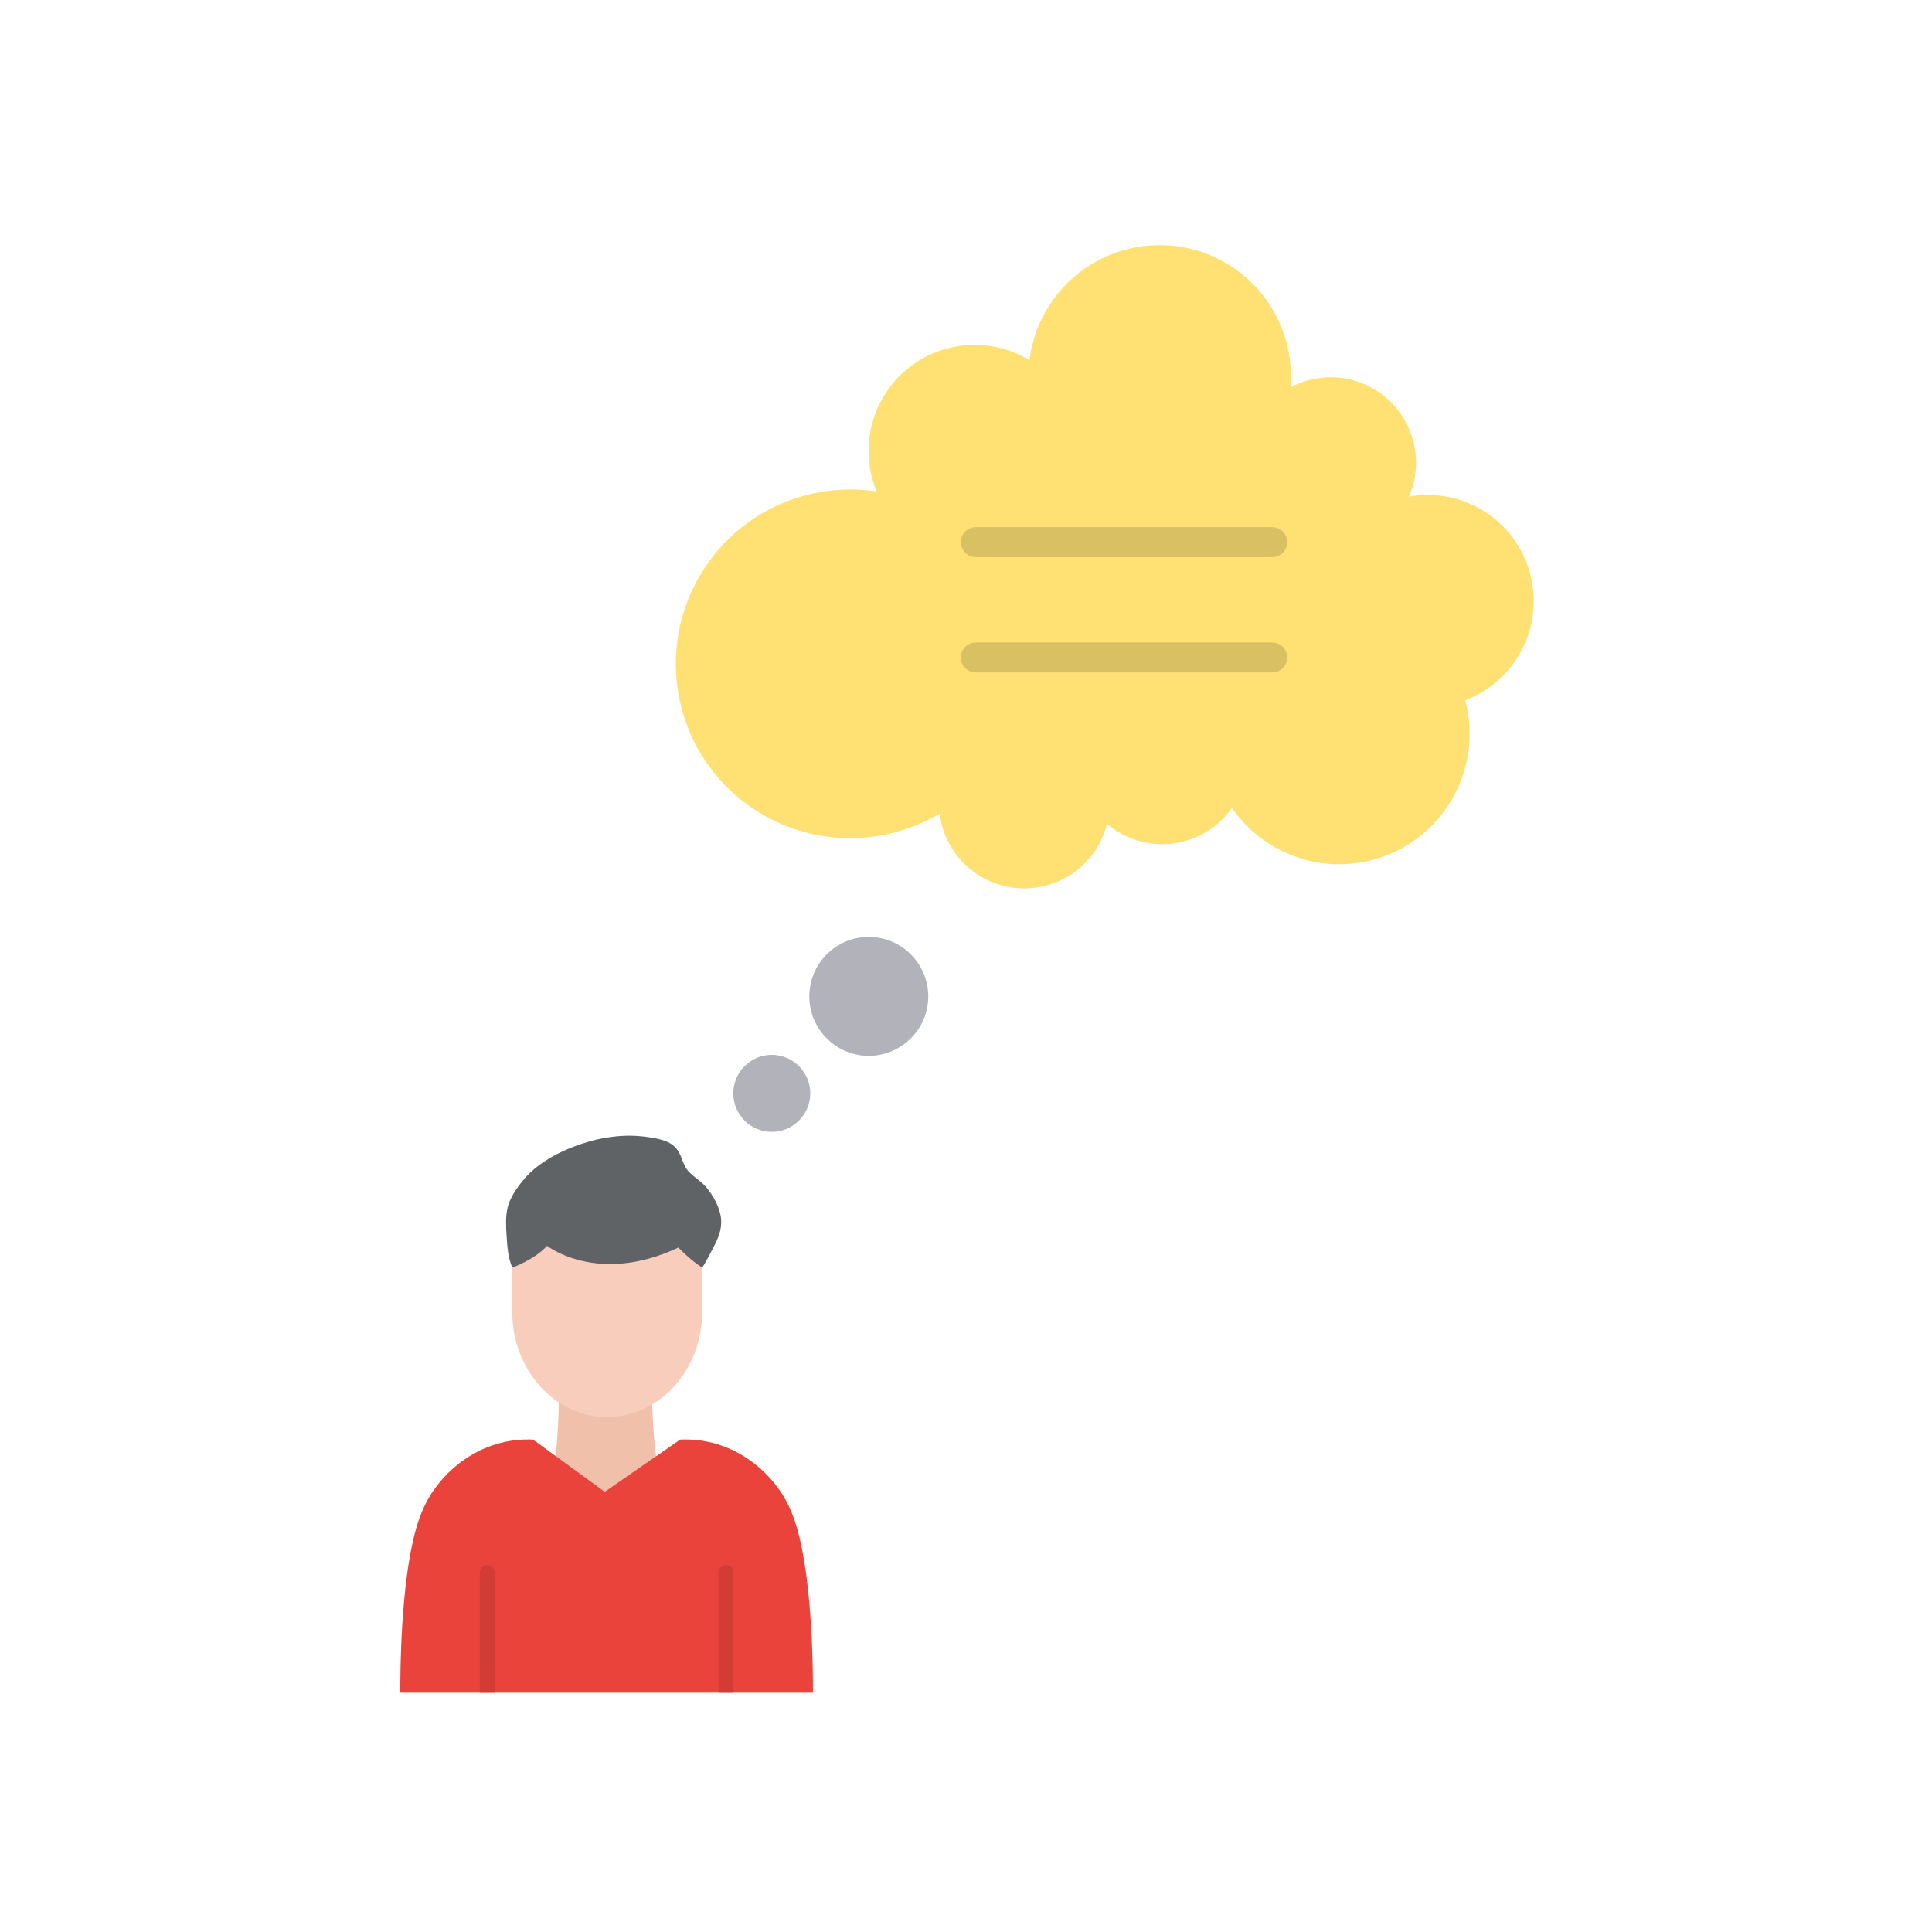
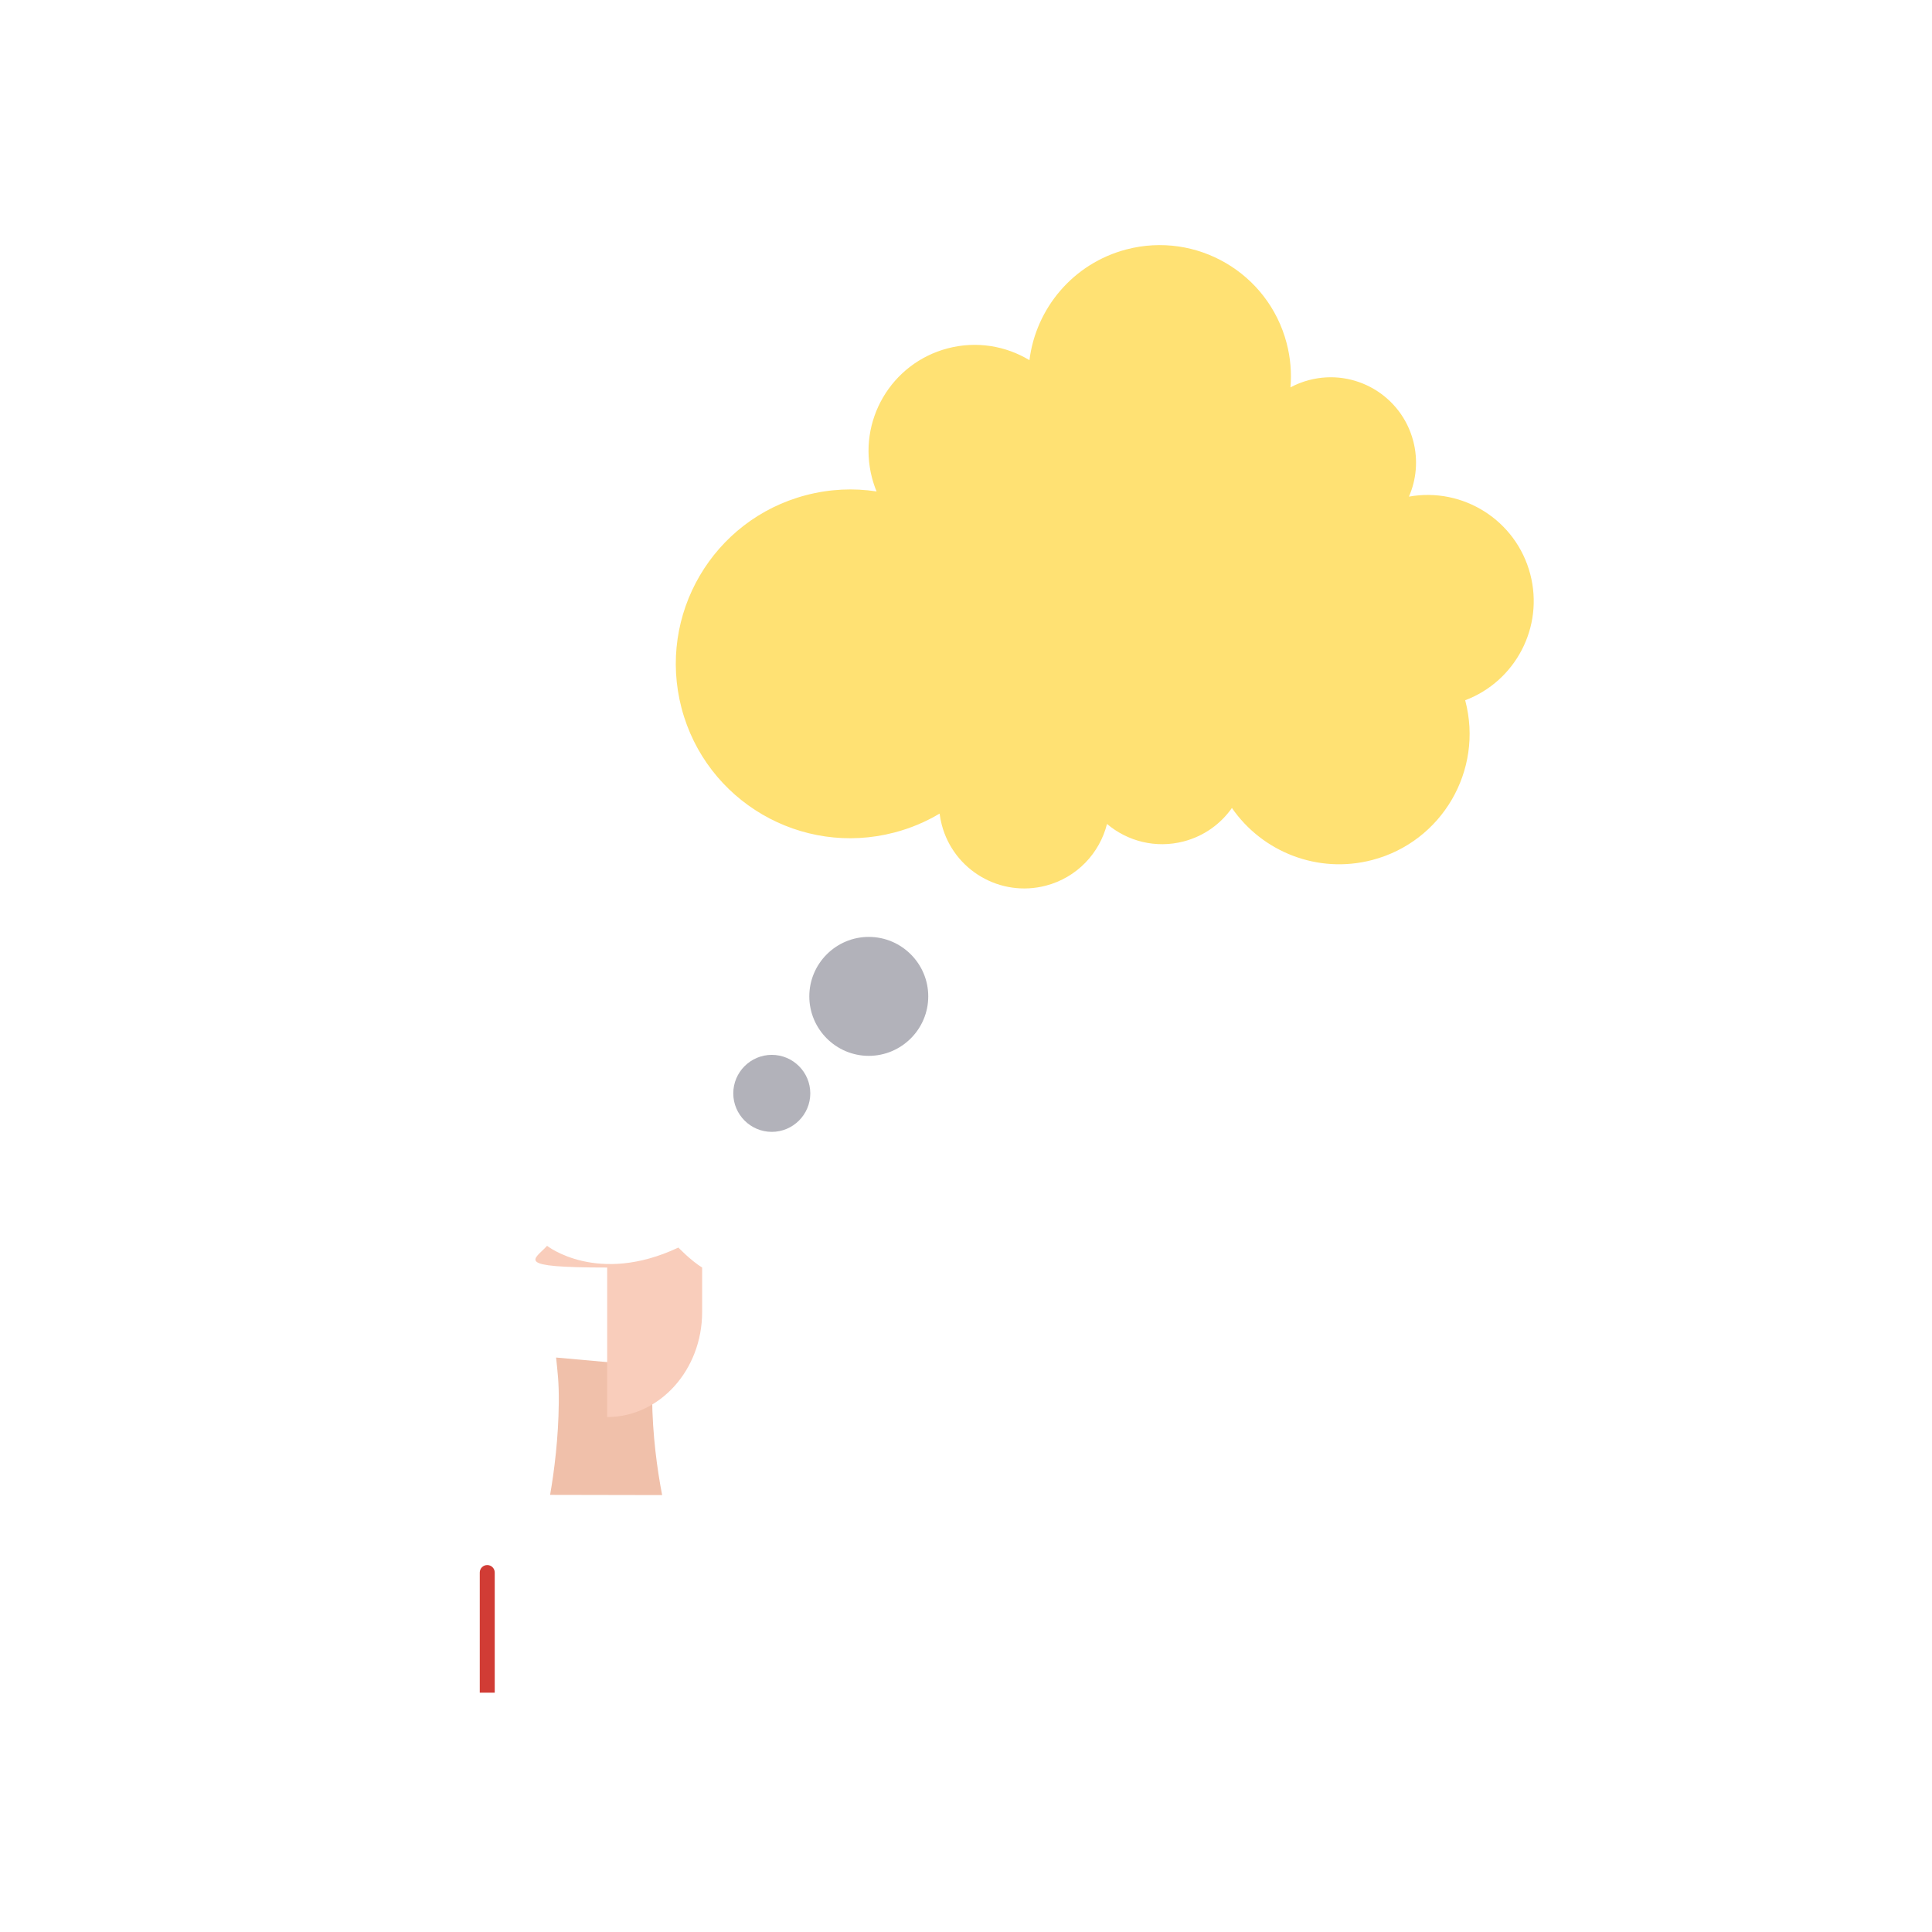
<svg xmlns="http://www.w3.org/2000/svg" width="136" height="136" viewBox="0 0 136 136" fill="none">
  <path fill-rule="evenodd" clip-rule="evenodd" d="M77.926 58.001C79.369 59.222 81.365 59.744 83.332 59.228C84.76 58.853 85.931 57.995 86.719 56.876C88.851 59.964 92.761 61.544 96.602 60.537C101.504 59.251 104.435 54.234 103.149 49.332C103.145 49.318 103.142 49.306 103.138 49.293C106.672 47.962 108.698 44.147 107.719 40.414C106.723 36.618 102.977 34.274 99.179 34.96C99.7 33.767 99.838 32.396 99.481 31.038C98.64 27.831 95.358 25.913 92.15 26.755C91.685 26.876 91.247 27.05 90.841 27.267C90.927 26.247 90.844 25.195 90.569 24.149C89.275 19.215 84.225 16.264 79.29 17.558C75.528 18.546 72.919 21.716 72.466 25.353C70.799 24.346 68.743 23.989 66.711 24.522C62.722 25.568 60.338 29.649 61.384 33.638C61.471 33.968 61.578 34.287 61.705 34.594C60.095 34.347 58.409 34.418 56.733 34.858C50.176 36.578 46.256 43.288 47.976 49.845C49.696 56.402 56.406 60.323 62.963 58.602C64.109 58.302 65.174 57.849 66.142 57.271C66.175 57.534 66.225 57.797 66.294 58.06C67.136 61.268 70.418 63.185 73.625 62.344C75.818 61.77 77.408 60.053 77.926 58.001Z" fill="#FFE173" />
-   <path fill-rule="evenodd" clip-rule="evenodd" d="M89.557 39.217H68.69C68.108 39.217 67.636 38.745 67.636 38.163C67.636 37.58 68.108 37.108 68.69 37.108H89.557C90.14 37.108 90.612 37.58 90.612 38.163C90.612 38.745 90.14 39.217 89.557 39.217Z" fill="#D9C062" />
-   <path fill-rule="evenodd" clip-rule="evenodd" d="M89.557 47.337H68.69C68.108 47.337 67.636 46.865 67.636 46.283C67.636 45.7 68.108 45.228 68.69 45.228H89.557C90.14 45.228 90.612 45.7 90.612 46.283C90.612 46.865 90.14 47.337 89.557 47.337Z" fill="#D9C062" />
  <path fill-rule="evenodd" clip-rule="evenodd" d="M46.61 105.244C46.262 103.437 45.929 101.025 45.904 98.383C45.894 97.4 45.934 96.778 45.992 96.176C45.992 96.175 39.146 95.562 39.146 95.562C39.248 96.599 39.349 97.259 39.334 98.76C39.311 101.187 39.022 103.527 38.723 105.229L46.61 105.244Z" fill="#F0C0AA" />
-   <path fill-rule="evenodd" clip-rule="evenodd" d="M36.059 89.226C35.76 88.534 35.707 87.748 35.659 86.983C35.618 86.325 35.58 85.644 35.734 84.999C35.897 84.316 36.377 83.627 36.798 83.113C36.89 83 36.986 82.891 37.085 82.785C38.49 81.281 40.805 80.494 41.983 80.223C42.937 80.004 43.945 79.893 44.93 79.969C45.479 80.011 46.054 80.088 46.588 80.238C47.027 80.361 47.462 80.594 47.725 81.001C48.009 81.44 48.078 81.995 48.418 82.397C48.789 82.835 49.295 83.097 49.674 83.526C50.182 84.099 50.687 85.001 50.761 85.81C50.827 86.538 50.538 87.226 50.206 87.833C50.149 87.936 49.559 89.104 49.425 89.226H36.059Z" fill="#5F6366" />
-   <path fill-rule="evenodd" clip-rule="evenodd" d="M42.665 119.155H57.225C57.229 117.854 57.218 111.548 56.133 107.676C55.867 106.724 55.558 106.002 55.163 105.34C54.941 104.968 53.968 103.406 52.069 102.337C50.303 101.343 48.668 101.299 47.883 101.335L42.569 105.016L37.521 101.335C36.736 101.299 35.1 101.343 33.335 102.337C31.436 103.405 30.464 104.968 30.241 105.34C29.846 106.002 29.537 106.724 29.271 107.676C28.186 111.548 28.175 117.854 28.179 119.155H42.739H42.665Z" fill="#EA433B" />
  <path fill-rule="evenodd" clip-rule="evenodd" d="M33.772 119.155V110.696C33.772 110.405 34.007 110.169 34.299 110.169C34.589 110.169 34.826 110.405 34.826 110.696V119.155H33.772Z" fill="#D13C35" />
-   <path fill-rule="evenodd" clip-rule="evenodd" d="M50.578 119.155V110.696C50.578 110.405 50.814 110.169 51.105 110.169C51.396 110.169 51.632 110.405 51.632 110.696V119.155H50.578Z" fill="#D13C35" />
-   <path fill-rule="evenodd" clip-rule="evenodd" d="M49.426 89.226V92.352C49.426 96.439 46.433 99.751 42.742 99.751C39.051 99.751 36.059 96.439 36.059 92.352V89.226C36.059 89.226 37.616 88.687 38.51 87.697C38.51 87.697 42.059 90.502 47.755 87.819C47.755 87.819 48.61 88.722 49.426 89.226Z" fill="#F9CDBB" />
+   <path fill-rule="evenodd" clip-rule="evenodd" d="M49.426 89.226V92.352C49.426 96.439 46.433 99.751 42.742 99.751V89.226C36.059 89.226 37.616 88.687 38.51 87.697C38.51 87.697 42.059 90.502 47.755 87.819C47.755 87.819 48.61 88.722 49.426 89.226Z" fill="#F9CDBB" />
  <path fill-rule="evenodd" clip-rule="evenodd" d="M57.039 76.966C57.039 75.473 55.822 74.255 54.328 74.255C52.836 74.255 51.618 75.473 51.618 76.966C51.618 78.459 52.836 79.676 54.328 79.676C55.822 79.676 57.039 78.459 57.039 76.966Z" fill="#B2B2BA" />
  <path fill-rule="evenodd" clip-rule="evenodd" d="M65.343 70.138C65.343 67.832 63.462 65.952 61.156 65.952C58.85 65.952 56.97 67.832 56.97 70.138C56.97 72.444 58.85 74.325 61.156 74.325C63.462 74.325 65.343 72.444 65.343 70.138Z" fill="#B2B2BA" />
</svg>